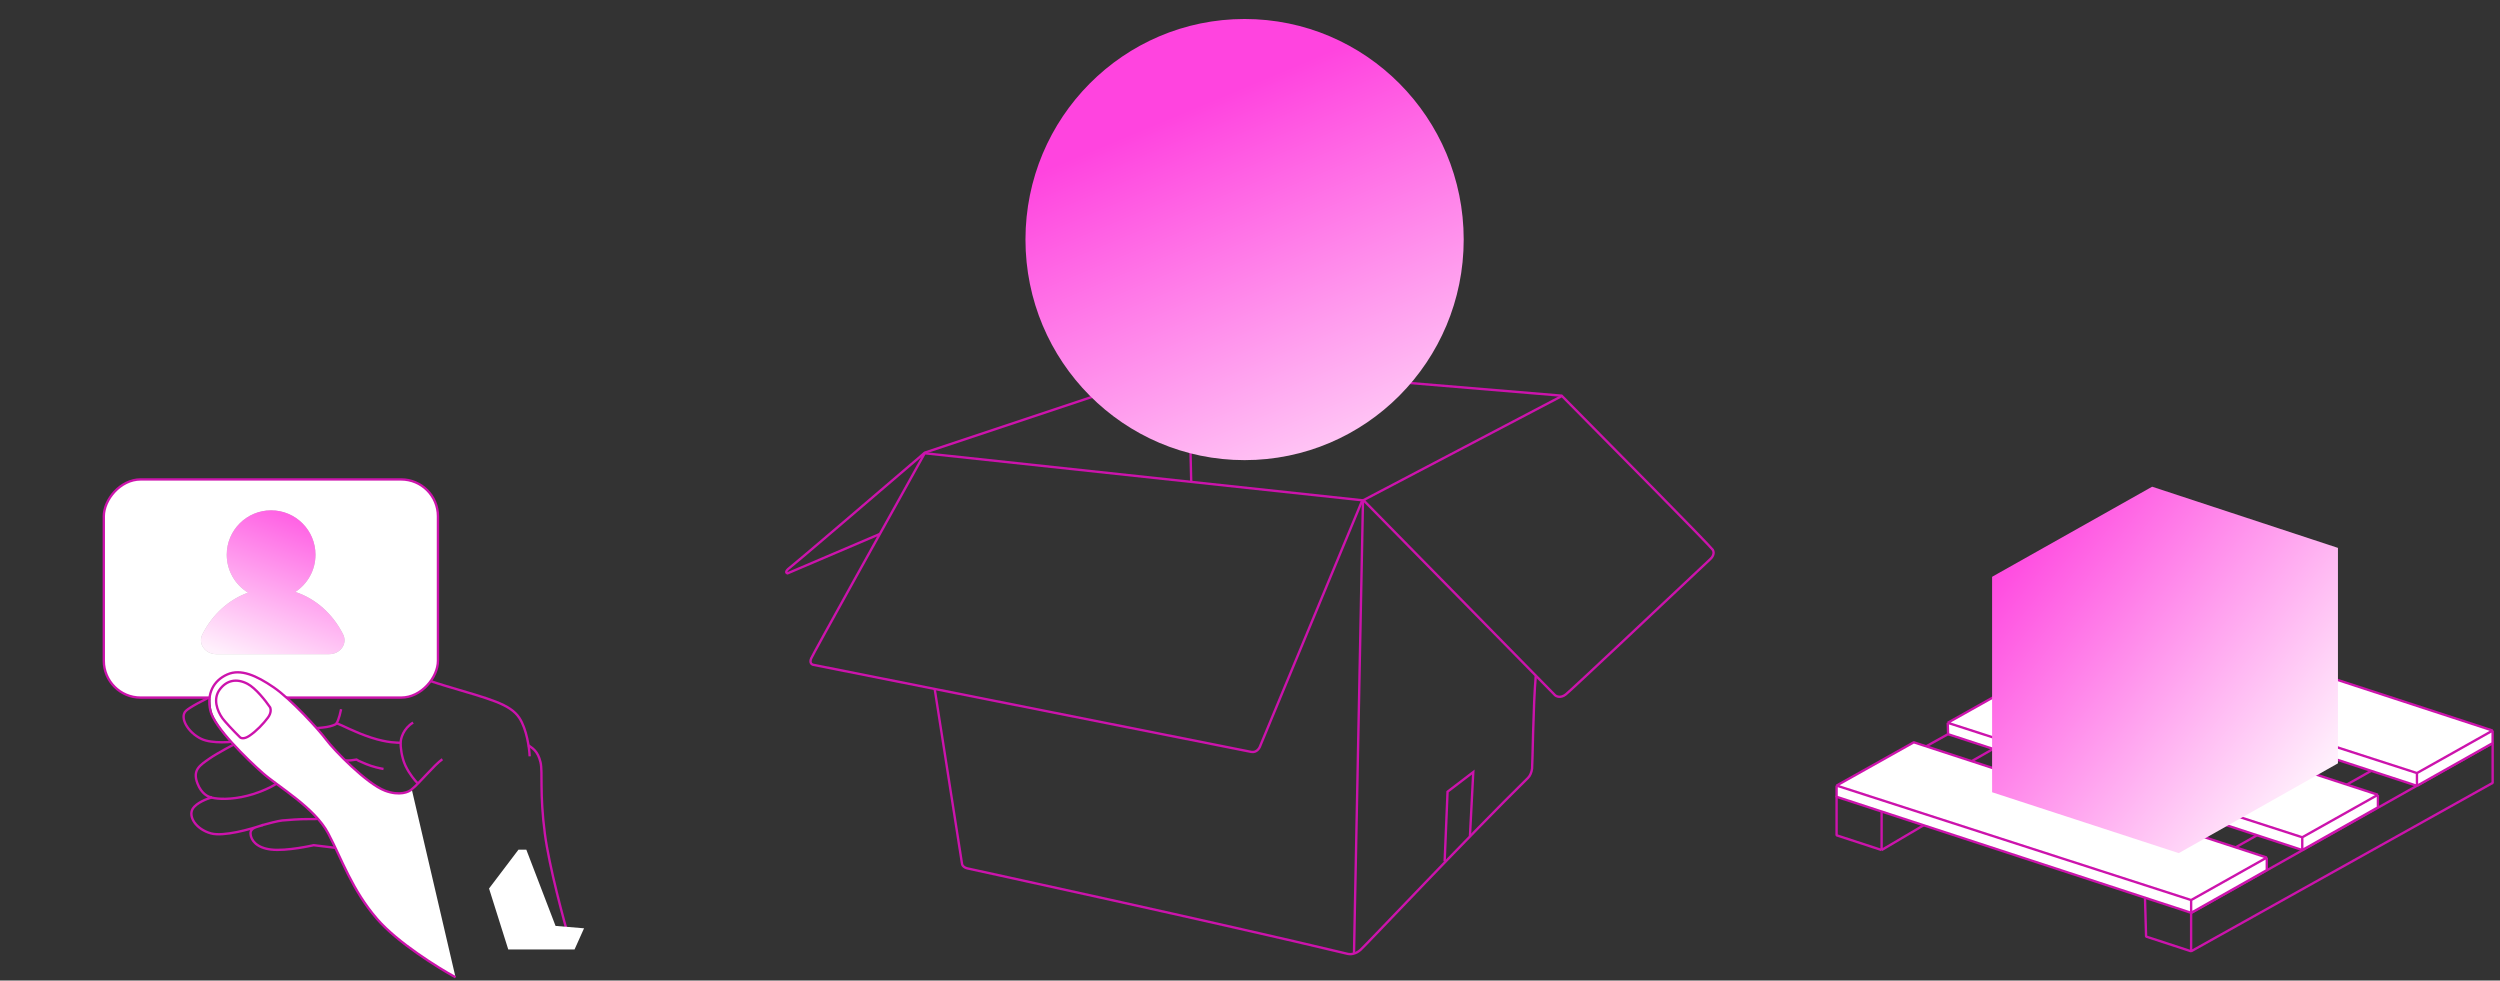
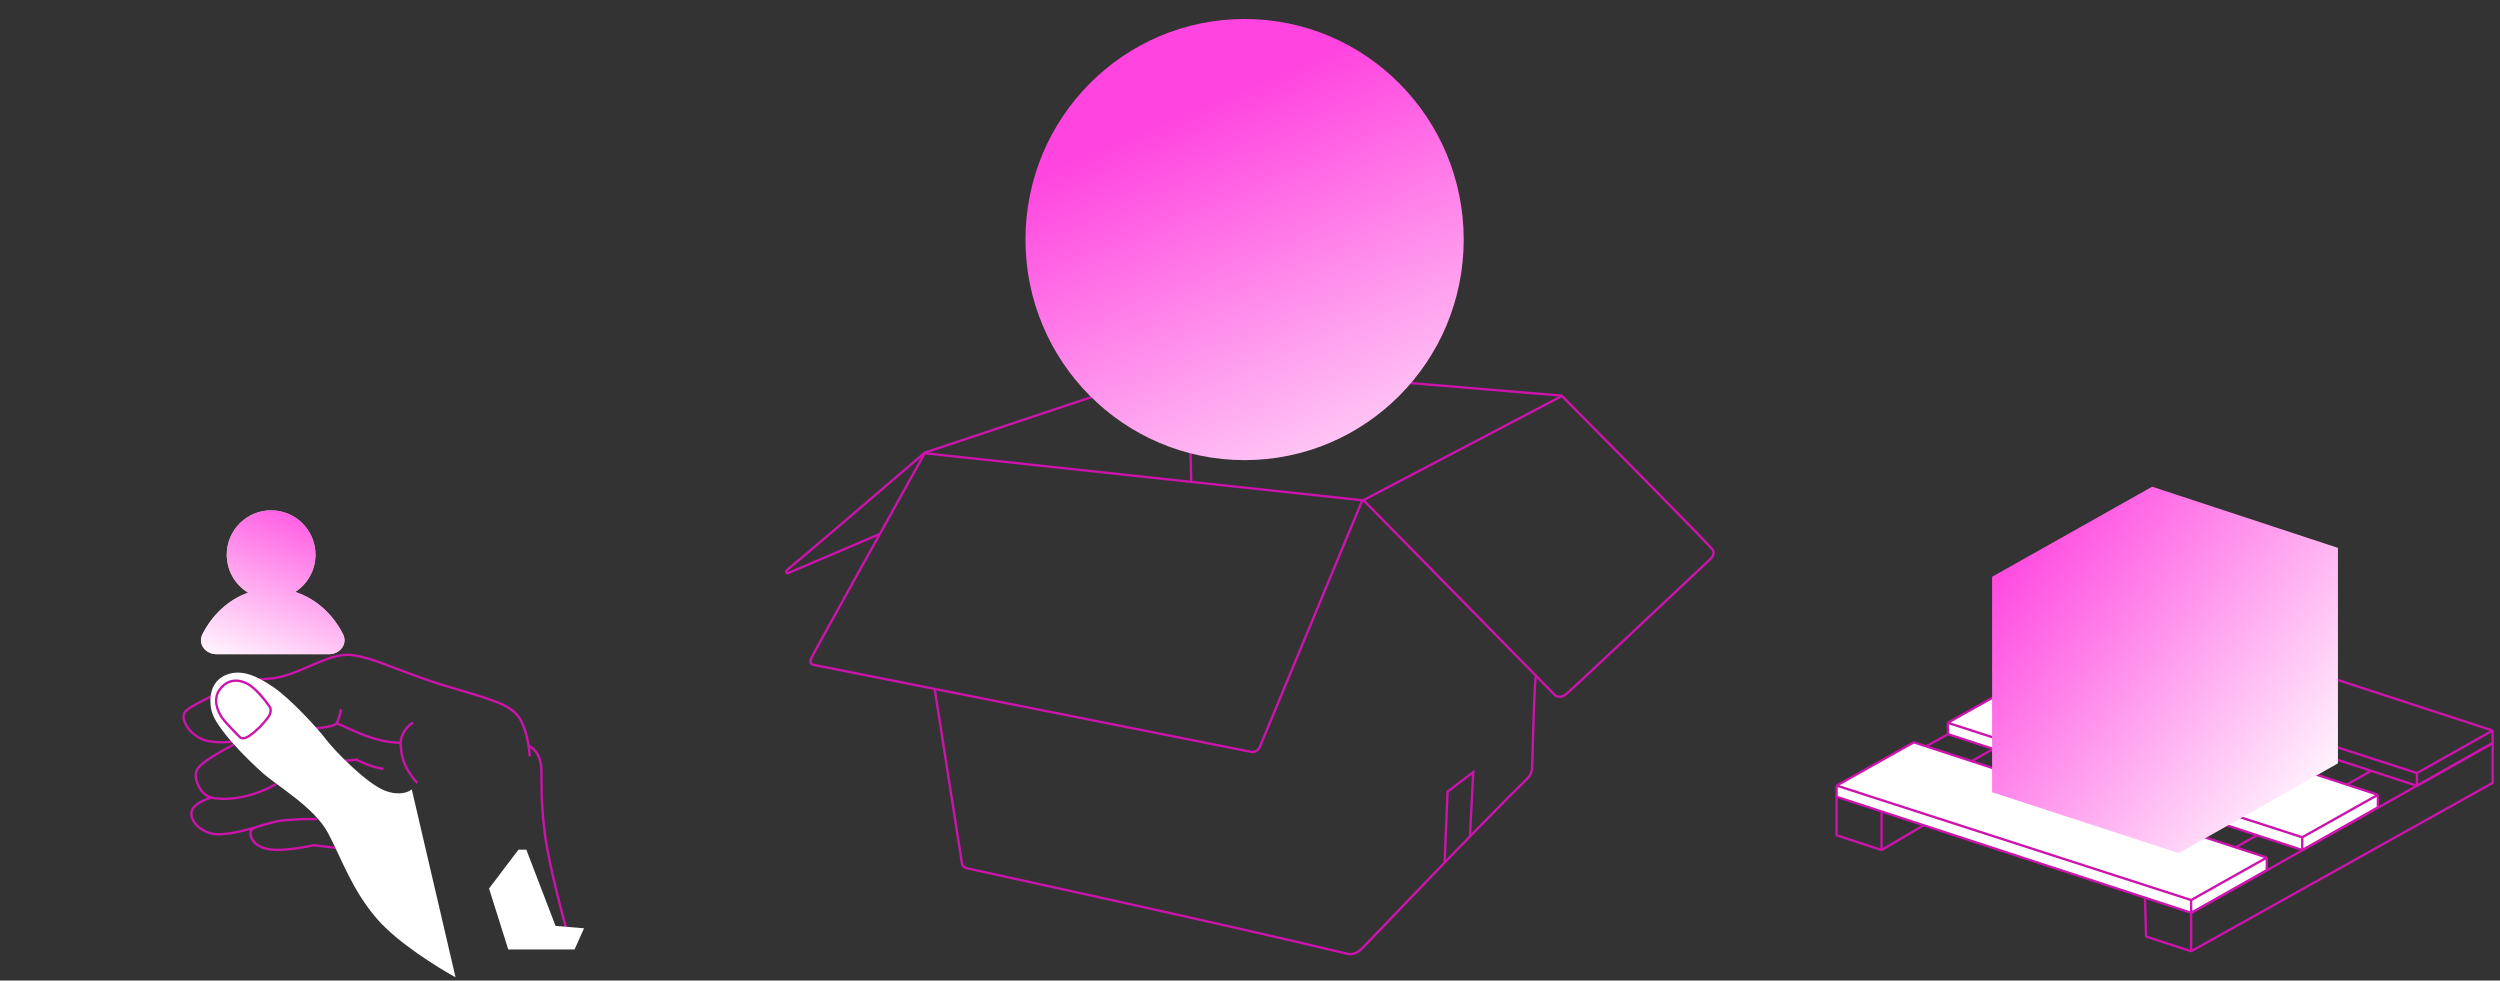
<svg xmlns="http://www.w3.org/2000/svg" width="1053" height="413" viewBox="0 0 1053 413" fill="none">
  <rect x="0" y="0" width="1053" height="413" fill="#333333" stroke="none" />
  <path d="M88.755 335.818C90.242 336.336 94.919 337.042 101.731 335.721C108.542 334.4 114.311 331.487 116.344 330.195" stroke="#CC13AC" />
  <path d="M110.313 347.595C112.443 346.991 117.136 345.744 118.866 345.582C121.029 345.38 126.6 344.952 129.683 345.007C132.149 345.05 133.327 344.97 133.609 344.925" stroke="#CC13AC" />
  <path d="M161.535 323.873C160.317 323.692 157.149 323.03 154.221 321.833C151.293 320.635 150.271 320.074 150.127 319.943C149.102 320.134 146.723 320.463 145.405 320.251" stroke="#CC13AC" />
  <path d="M240.383 397.76C237.501 387.936 231.288 364.859 229.491 351.144C227.246 334 228.633 325.25 227.677 321.118C226.517 316.102 224.067 315.034 222.51 313.897" stroke="#CC13AC" />
  <path d="M223.096 318.563C222.944 315.131 221.86 307.088 218.738 302.371C214.836 296.475 206.335 294.473 187.904 288.962C169.474 283.45 157.47 276.773 147.556 275.856C137.643 274.939 124.743 285.392 113.15 285.855C101.557 286.319 81.097 296.696 78.301 299.429C75.505 302.162 79.091 308.525 84.808 311.229C89.382 313.392 97.942 312.61 101.65 311.949C98.516 313.529 91.444 317.254 88.227 319.516C84.205 322.345 80.986 324.23 83.16 329.954C84.899 334.533 87.932 335.804 89.231 335.868C87.16 336.427 82.643 338.178 81.148 340.705C79.279 343.865 82.365 349.215 88.862 351.028C94.06 352.478 105.64 349.244 110.781 347.446C109.55 348.21 105.32 348.196 105.526 351.236C105.704 353.856 107.975 357.076 114.097 357.822C120.742 358.63 132.125 355.994 132.125 355.994C132.125 355.994 140.673 357.013 141.739 357.161" stroke="#CC13AC" />
-   <rect x="-0.5" y="0.5" width="140.743" height="91.89" rx="15.5" transform="matrix(-1 8.84273e-08 8.84273e-08 1 183.966 201.436)" fill="white" stroke="#CC13AC" />
  <path fill-rule="evenodd" clip-rule="evenodd" d="M124.374 249.324C129.495 245.99 132.882 240.214 132.882 233.648C132.882 223.325 124.514 214.957 114.191 214.957C103.868 214.957 95.5 223.325 95.5 233.648C95.5 240.419 99.101 246.349 104.492 249.628C96.263 252.569 89.403 258.911 85.25 267.167C83.206 271.229 86.556 275.54 91.103 275.54L138.657 275.54C143.204 275.54 146.553 271.229 144.51 267.167C140.206 258.614 132.999 252.115 124.374 249.324Z" fill="#C4C4C4" />
  <path fill-rule="evenodd" clip-rule="evenodd" d="M124.374 249.324C129.495 245.99 132.882 240.214 132.882 233.648C132.882 223.325 124.514 214.957 114.191 214.957C103.868 214.957 95.5 223.325 95.5 233.648C95.5 240.419 99.101 246.349 104.492 249.628C96.263 252.569 89.403 258.911 85.25 267.167C83.206 271.229 86.556 275.54 91.103 275.54L138.657 275.54C143.204 275.54 146.553 271.229 144.51 267.167C140.206 258.614 132.999 252.115 124.374 249.324Z" fill="url(#paint0_linear_2093_244956)" />
  <path d="M132.871 306.703C134.183 306.641 137.278 306.39 139.16 305.882C141.042 305.373 141.755 304.861 141.877 304.669C144.049 305.411 149.341 308.382 156.214 310.639C163.338 312.979 167.591 312.806 168.733 312.852C168.708 314.567 169.084 318.904 170.79 322.533C172.495 326.162 175.069 329.08 175.832 329.837" stroke="#CC13AC" />
  <path d="M141.579 304.9C141.923 304.56 142.824 302.848 143.679 298.711" stroke="#CC13AC" />
  <path d="M168.755 312.791C168.788 311.025 169.882 306.863 173.993 304.35" stroke="#CC13AC" />
  <path d="M162.163 333.037C168.305 335.346 172.232 333.61 173.428 332.452L191.875 411.638C184.443 407.577 167.445 396.996 158.913 387.162C148.247 374.869 143.927 361.738 138.206 350.949C132.484 340.16 117.324 331.459 110.715 325.639C104.105 319.82 90.643 306.375 89.107 299.362C87.57 292.349 89.654 286.223 95.743 284.07C101.832 281.918 107.972 284.501 115.301 289.527C122.631 294.553 134.19 307.219 137.456 311.609C140.722 315.998 154.487 330.149 162.163 333.037Z" fill="white" />
  <path d="M113.971 298.235C113.888 298.11 113.799 297.979 113.705 297.841M113.705 297.841C111.82 295.089 107.691 289.838 104.26 288.032C99.757 285.662 95.459 286.403 92.478 290.525C89.675 294.401 91.394 299.337 93.747 302.606C94.623 303.822 98.566 308.08 100.956 310.401C101.321 310.908 102.649 311.521 105.04 309.92C108.028 307.919 110.904 304.873 112.844 302.275C114.396 300.196 114.064 298.453 113.705 297.841Z" stroke="#CC13AC" />
-   <path d="M191.875 411.639C184.443 407.578 167.445 396.997 158.913 387.163C148.247 374.87 143.927 361.739 138.206 350.95C132.484 340.161 117.324 331.459 110.715 325.64C104.106 319.821 90.122 306.258 88.586 299.245C87.05 292.233 89.838 286.685 95.743 284.071C101.327 281.599 107.972 284.501 115.301 289.527C122.631 294.554 134.19 307.22 137.456 311.609C140.722 315.999 154.487 330.15 162.163 333.037C168.305 335.347 172.232 333.61 173.428 332.453C176.526 330.035 182.873 322.196 186.318 319.786" stroke="#CC13AC" />
  <path d="M205.984 374.237L218.37 357.892L221.686 357.881L234 390L246 391L242 399.915L214.079 399.915L205.984 374.237Z" fill="white" />
  <path d="M530.835 314.102L573.808 210.718L389.493 190.916C373.852 218.991 342.388 275.583 341.657 277.349C340.926 279.116 341.856 279.847 342.412 279.992C403.009 292.058 524.767 316.292 527.026 316.7C529.285 317.109 530.506 315.138 530.835 314.102Z" stroke="#CC13AC" />
  <path d="M655.012 292.849L574.286 210.667L657.895 166.782C678.637 187.705 720.375 229.951 721.39 231.549C722.404 233.148 721.124 234.863 720.357 235.522C700.959 253.811 661.639 290.805 659.543 292.464C657.447 294.122 655.649 293.412 655.012 292.849Z" stroke="#CC13AC" />
  <path d="M393.678 290.102L405.161 363.582C405.148 364.131 405.601 365.341 407.517 365.781C409.433 366.222 514.105 388.902 567.758 401.791C568.611 402.013 570.855 401.99 573.006 400.125C575.157 398.259 619.737 351.014 643.569 327.674C644.53 326.733 645.151 325.129 645.312 323.725C645.526 321.851 645.78 297.032 646.854 284.804" stroke="#CC13AC" />
-   <path d="M574.087 211.021L570.307 401.384" stroke="#CC13AC" />
  <path d="M500.577 153.328L501.745 203.172" stroke="#CC13AC" />
  <path d="M370.424 224.98L331.706 241.501C331.123 241.375 330.511 240.706 332.73 239.034C334.95 237.362 371.523 206.08 389.532 190.648L500.829 153.554L657.861 166.668" stroke="#CC13AC" />
  <path d="M608.483 362.817L609.712 333.463L620.542 325.19L619.144 352.104" stroke="#CC13AC" />
  <ellipse rx="92.292" ry="92.903" transform="matrix(-1 0 0 1 524.219 100.903)" fill="url(#paint1_linear_2093_244956)" />
  <path d="M902.389 293.259L792.535 358.033M792.535 358.033L773.572 351.832L773.572 335.399L869.019 282.171M792.535 358.033V342.17L887.466 288.172" stroke="#CC13AC" stroke-linejoin="bevel" />
  <path d="M922.895 400.682L1049.9 329.761V312.979L922.895 384.54V400.682ZM922.895 400.682L903.932 394.48L903.476 378.426M903.476 378.426L903.473 378.429M903.476 378.426L998.691 324.705" stroke="#CC13AC" stroke-linejoin="bevel" />
  <path d="M954.774 366.499L922.906 384.476L773.572 335.61V330.882L806.083 312.65L954.774 361.2V366.499Z" fill="white" />
  <path d="M922.906 384.476L954.774 366.499V361.2M922.906 384.476L773.572 335.61V330.882M922.906 384.476V379.103M773.572 330.882L806.083 312.65L954.774 361.2M773.572 330.882L922.906 379.103M922.906 379.103L954.774 361.2" stroke="#CC13AC" stroke-linejoin="bevel" />
  <path d="M1001.58 340.057L969.712 358.034L820.539 309.248L820.378 304.439L852.888 286.208L1001.58 334.758V340.057Z" fill="white" />
  <path d="M969.712 358.034L1001.58 340.057V334.758M969.712 358.034L820.539 309.248L820.378 304.439M969.712 358.034V352.661M820.378 304.439L852.888 286.208L1001.58 334.758M820.378 304.439L969.712 352.661M969.712 352.661L1001.58 334.758" stroke="#CC13AC" stroke-linejoin="bevel" />
-   <path d="M1049.89 313.01L1018.02 330.987L868.85 282.201L868.688 277.392L901.199 259.161L1049.89 307.711V313.01Z" fill="white" />
  <path d="M1018.02 330.987L1049.89 313.01V307.711M1018.02 330.987L868.85 282.201L868.688 277.392M1018.02 330.987V325.614M868.688 277.392L901.199 259.161L1049.89 307.711M868.688 277.392L1018.02 325.614M1018.02 325.614L1049.89 307.711" stroke="#CC13AC" stroke-linejoin="bevel" />
  <path fill-rule="evenodd" clip-rule="evenodd" d="M839.07 242.94L839.24 242.995H839.07V333.685H839.081L839.07 333.691L917.694 359.342L984.745 321.521L984.643 321.488H984.745V230.794H984.703L984.745 230.77L906.479 205L839.07 242.94Z" fill="url(#paint2_linear_2093_244956)" />
  <defs>
    <linearGradient id="paint0_linear_2093_244956" x1="144.837" y1="211.655" x2="116.368" y2="284.143" gradientUnits="userSpaceOnUse">
      <stop stop-color="#FF44DF" />
      <stop offset="1" stop-color="#FFF0FC" />
    </linearGradient>
    <linearGradient id="paint1_linear_2093_244956" x1="177.666" y1="9.611" x2="98.506" y2="199.622" gradientUnits="userSpaceOnUse">
      <stop stop-color="#FF44DF" />
      <stop offset="1" stop-color="#FFF0FC" />
    </linearGradient>
    <linearGradient id="paint2_linear_2093_244956" x1="855.354" y1="213.292" x2="985.883" y2="316.58" gradientUnits="userSpaceOnUse">
      <stop stop-color="#FF44DF" />
      <stop offset="1" stop-color="#FFF0FC" />
    </linearGradient>
  </defs>
</svg>